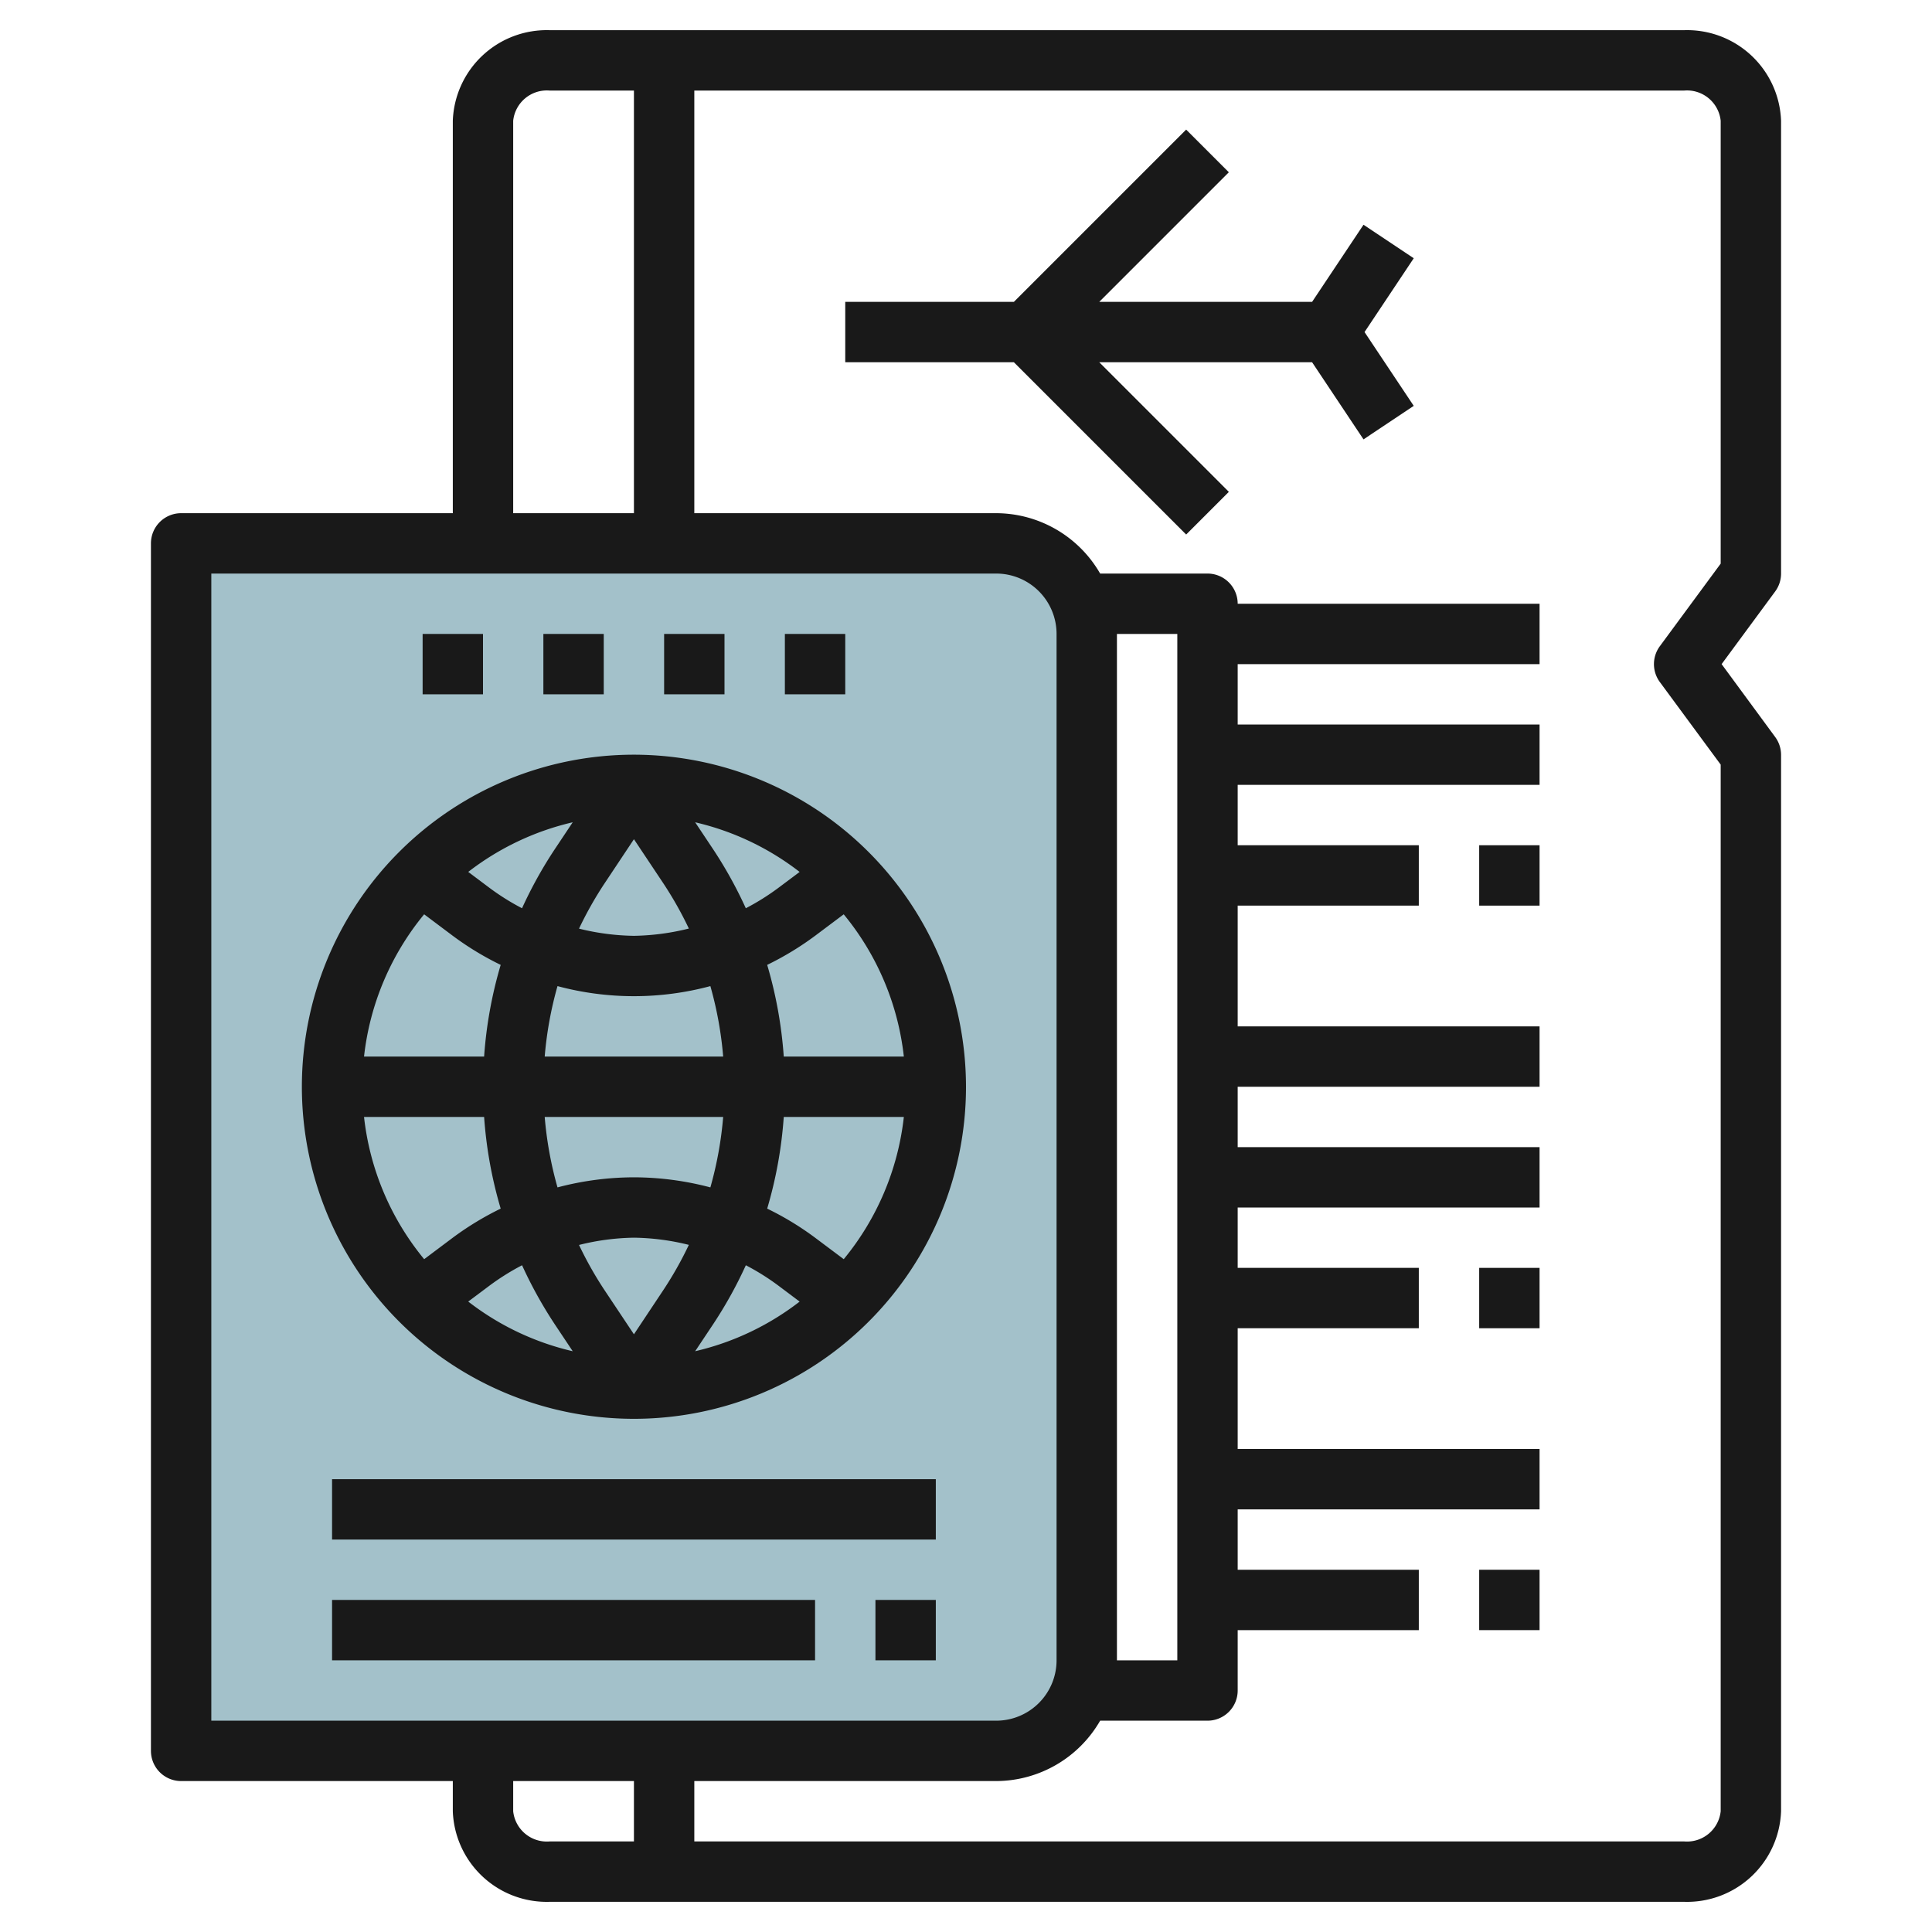
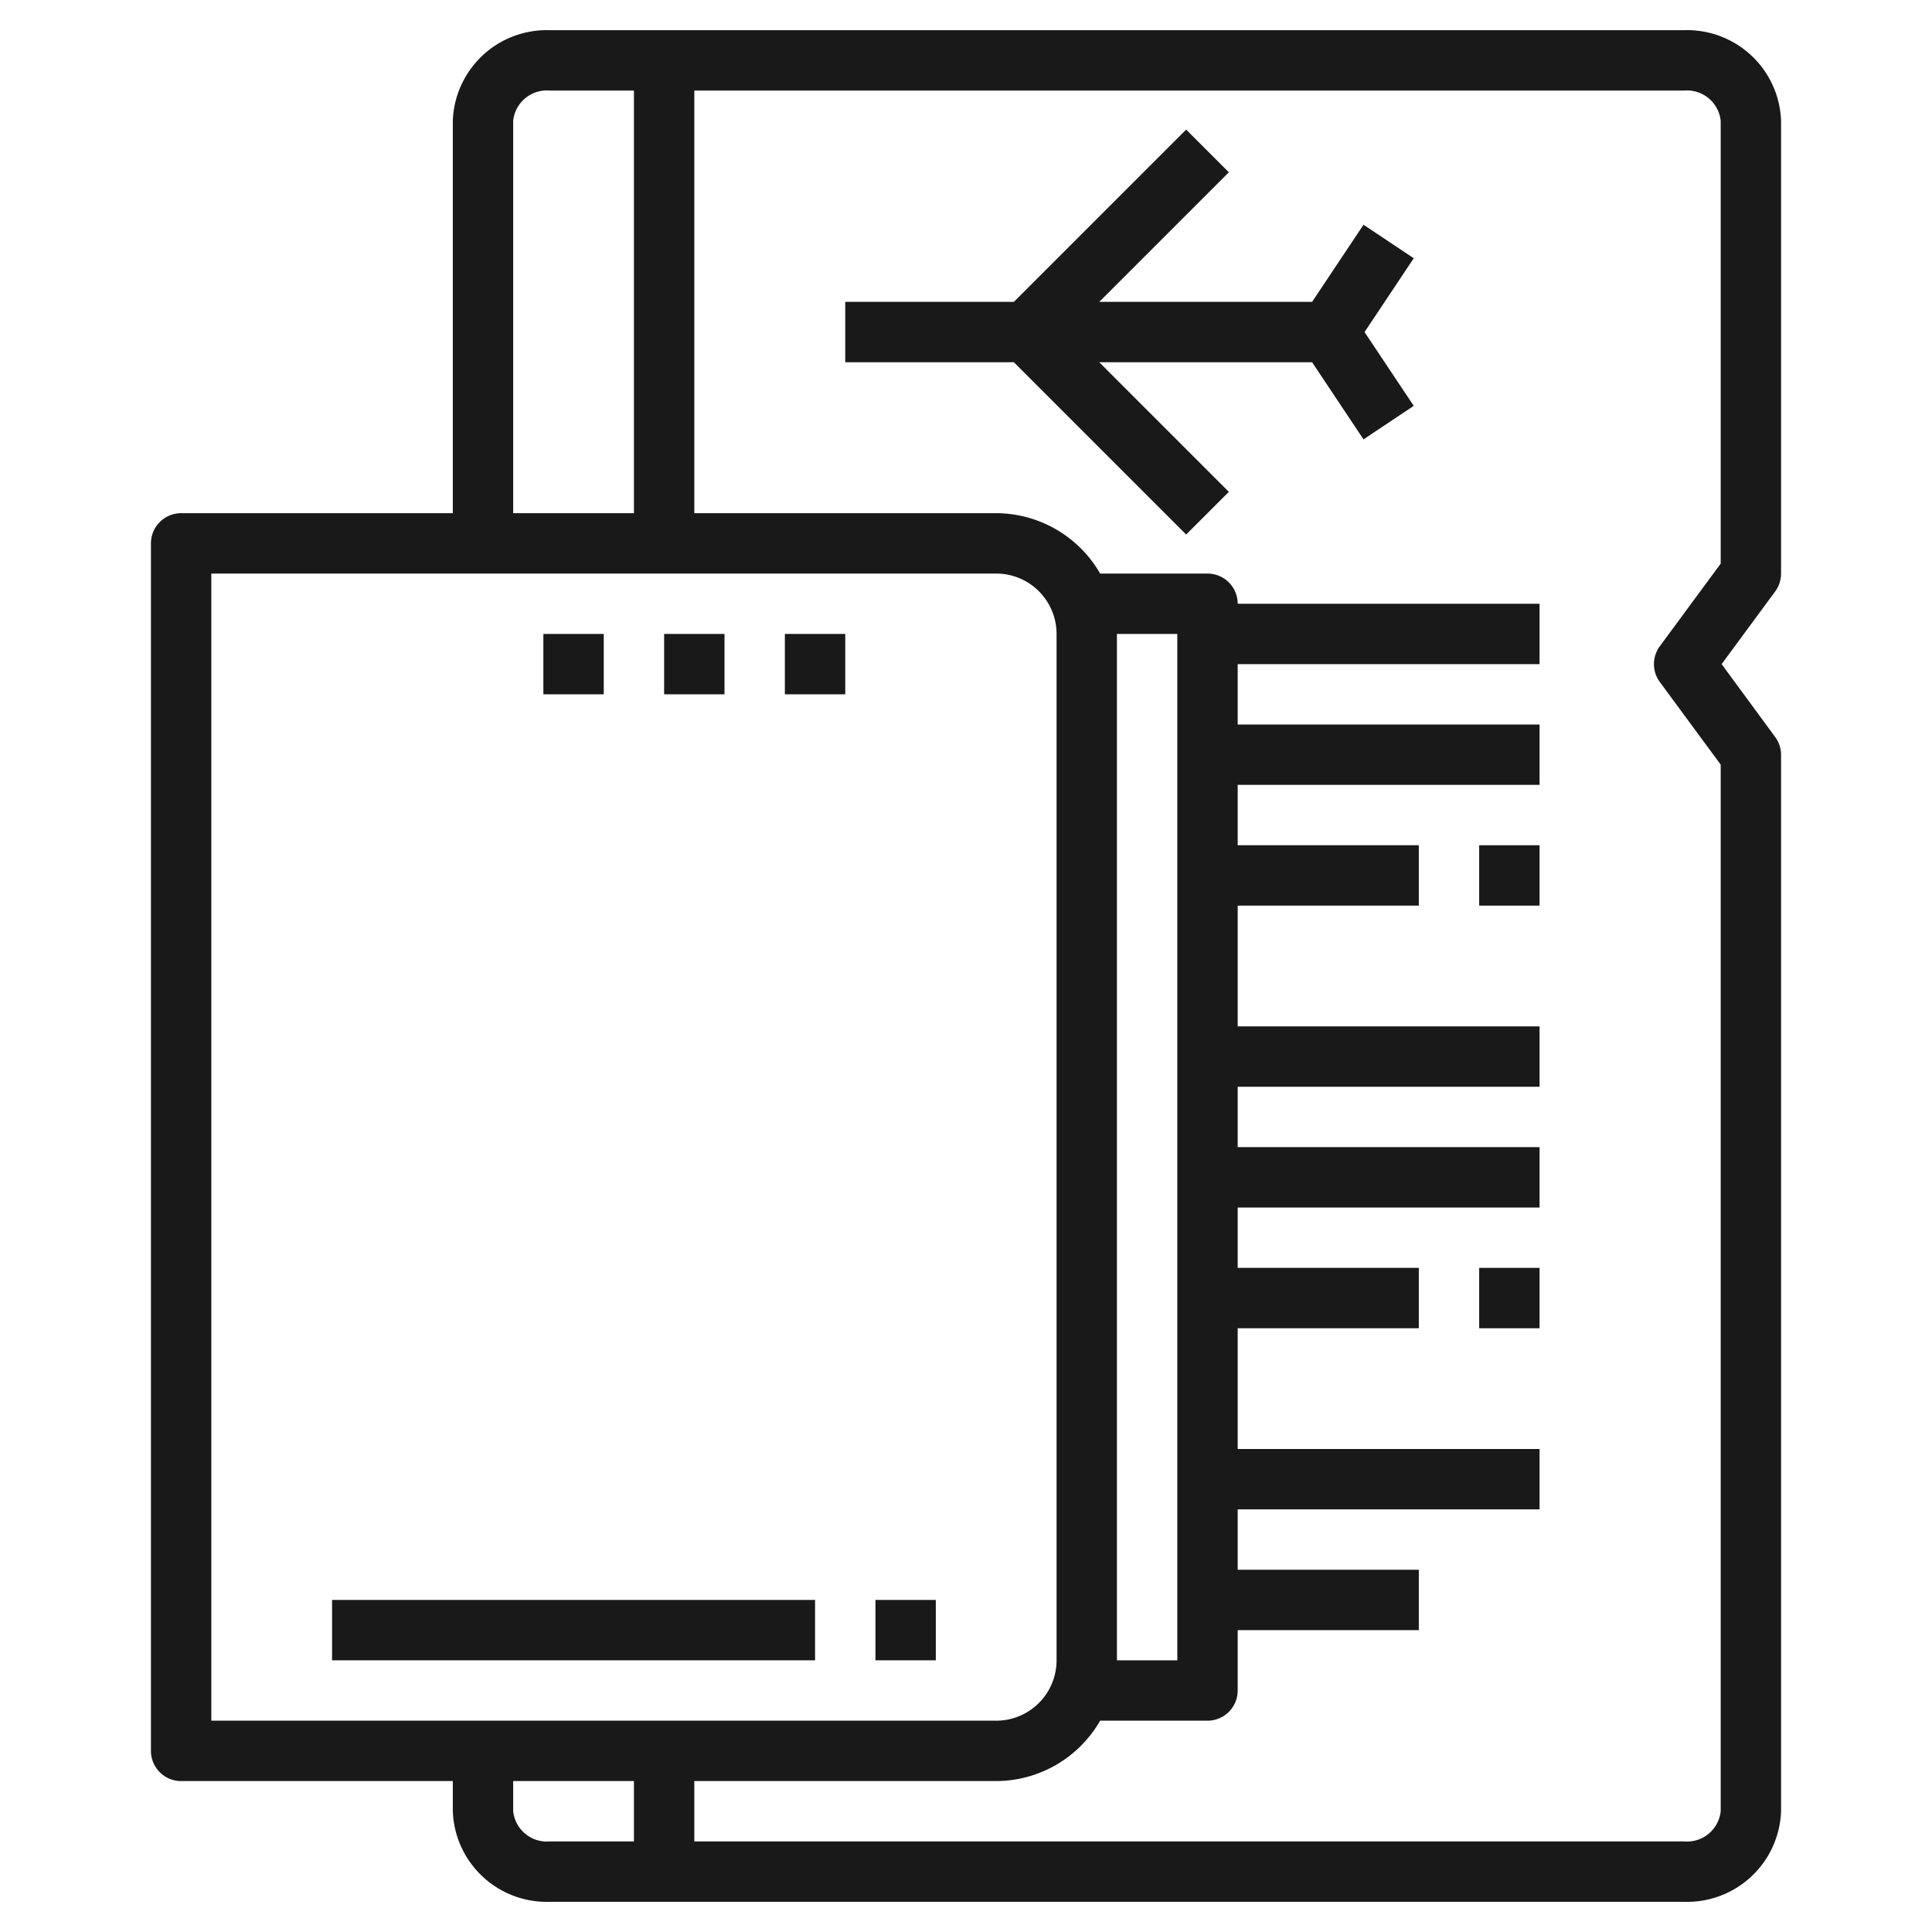
<svg xmlns="http://www.w3.org/2000/svg" id="Layer_3" height="512" viewBox="0 0 64 64" width="512" data-name="Layer 3">
-   <path d="m6 17.9h27a3 3 0 0 1 3 3v34a3 3 0 0 1 -3 3h-27a0 0 0 0 1 0 0v-40a0 0 0 0 1 0 0z" fill="#a3c1ca" />
  <g fill="#191919">
    <path d="m59 19v-15a3.114 3.114 0 0 0 -3.211-3h-37.578a3.114 3.114 0 0 0 -3.211 3v13h-9a1 1 0 0 0 -1 1v40a1 1 0 0 0 1 1h9v1a3.114 3.114 0 0 0 3.211 3h37.578a3.114 3.114 0 0 0 3.211-3v-35a1 1 0 0 0 -.2-.593l-1.769-2.407 1.774-2.407a1 1 0 0 0 .195-.593zm-42-15a1.122 1.122 0 0 1 1.211-1h2.789v14h-4zm-10 15h26a2 2 0 0 1 2 2v34a2 2 0 0 1 -2 2h-26zm10 41v-1h4v2h-2.789a1.122 1.122 0 0 1 -1.211-1zm40-41.329-2.016 2.736a1 1 0 0 0 0 1.186l2.016 2.736v34.671a1.122 1.122 0 0 1 -1.211 1h-32.789v-2h10a3.987 3.987 0 0 0 3.444-2h3.556a1 1 0 0 0 1-1v-2h6v-2h-6v-2h10v-2h-10v-4h6v-2h-6v-2h10v-2h-10v-2h10v-2h-10v-4h6v-2h-6v-2h10v-2h-10v-2h10v-2h-10a1 1 0 0 0 -1-1h-3.556a3.987 3.987 0 0 0 -3.444-2h-10v-14h32.789a1.122 1.122 0 0 1 1.211 1zm-20 2.329h2v34h-2z" />
-     <path d="m21 25a11 11 0 1 0 11 11 11.013 11.013 0 0 0 -11-11zm4.963 10a14.151 14.151 0 0 0 -.549-3.037 9.989 9.989 0 0 0 1.586-.963l.949-.712a8.957 8.957 0 0 1 1.992 4.712zm-7.576 8.883.585.878a8.948 8.948 0 0 1 -3.461-1.645l.689-.516a7.965 7.965 0 0 1 1.094-.687 14.282 14.282 0 0 0 1.093 1.97zm6.32-1.97a7.894 7.894 0 0 1 1.093.687l.689.517a8.967 8.967 0 0 1 -3.461 1.644l.585-.878a14.178 14.178 0 0 0 1.094-1.97zm-2.758.86-.949 1.427-.949-1.424a12.137 12.137 0 0 1 -.87-1.535 7.919 7.919 0 0 1 1.819-.241 7.919 7.919 0 0 1 1.819.238 12.137 12.137 0 0 1 -.87 1.535zm-.949-3.773a9.966 9.966 0 0 0 -2.532.334 12.236 12.236 0 0 1 -.424-2.334h5.912a12.236 12.236 0 0 1 -.424 2.334 9.966 9.966 0 0 0 -2.532-.334zm-2.956-4a12.236 12.236 0 0 1 .424-2.334 9.764 9.764 0 0 0 5.064 0 12.236 12.236 0 0 1 .424 2.334zm5.569-6.883-.585-.878a8.948 8.948 0 0 1 3.461 1.645l-.689.516a7.965 7.965 0 0 1 -1.094.687 14.178 14.178 0 0 0 -1.093-1.97zm-6.32 1.97a7.894 7.894 0 0 1 -1.093-.687l-.689-.517a8.967 8.967 0 0 1 3.461-1.644l-.585.878a14.178 14.178 0 0 0 -1.094 1.97zm2.758-.86.949-1.427.949 1.424a12.137 12.137 0 0 1 .87 1.535 7.919 7.919 0 0 1 -1.819.241 7.919 7.919 0 0 1 -1.819-.238 12.137 12.137 0 0 1 .87-1.535zm-6 1.061.949.712a9.878 9.878 0 0 0 1.586.963 14.151 14.151 0 0 0 -.549 3.037h-3.978a8.965 8.965 0 0 1 1.991-4.712zm-1.992 6.712h3.978a14.151 14.151 0 0 0 .549 3.037 9.989 9.989 0 0 0 -1.586.963l-.949.712a8.957 8.957 0 0 1 -1.992-4.712zm15.891 4.712-.95-.712a9.878 9.878 0 0 0 -1.586-.963 14.151 14.151 0 0 0 .549-3.037h3.978a8.965 8.965 0 0 1 -1.991 4.712z" />
    <path d="m45.168 7.445-1.703 2.555h-7.051l4.293-4.293-1.414-1.414-5.707 5.707h-5.586v2h5.586l5.707 5.707 1.414-1.414-4.293-4.293h7.051l1.703 2.555 1.664-1.11-1.63-2.445 1.63-2.445z" />
-     <path d="m11 49h20v2h-20z" />
    <path d="m11 53h16v2h-16z" />
-     <path d="m14 21h2v2h-2z" />
    <path d="m18 21h2v2h-2z" />
    <path d="m22 21h2v2h-2z" />
    <path d="m26 21h2v2h-2z" />
    <path d="m29 53h2v2h-2z" />
    <path d="m49 28h2v2h-2z" />
    <path d="m49 42h2v2h-2z" />
-     <path d="m49 52h2v2h-2z" />
  </g>
</svg>